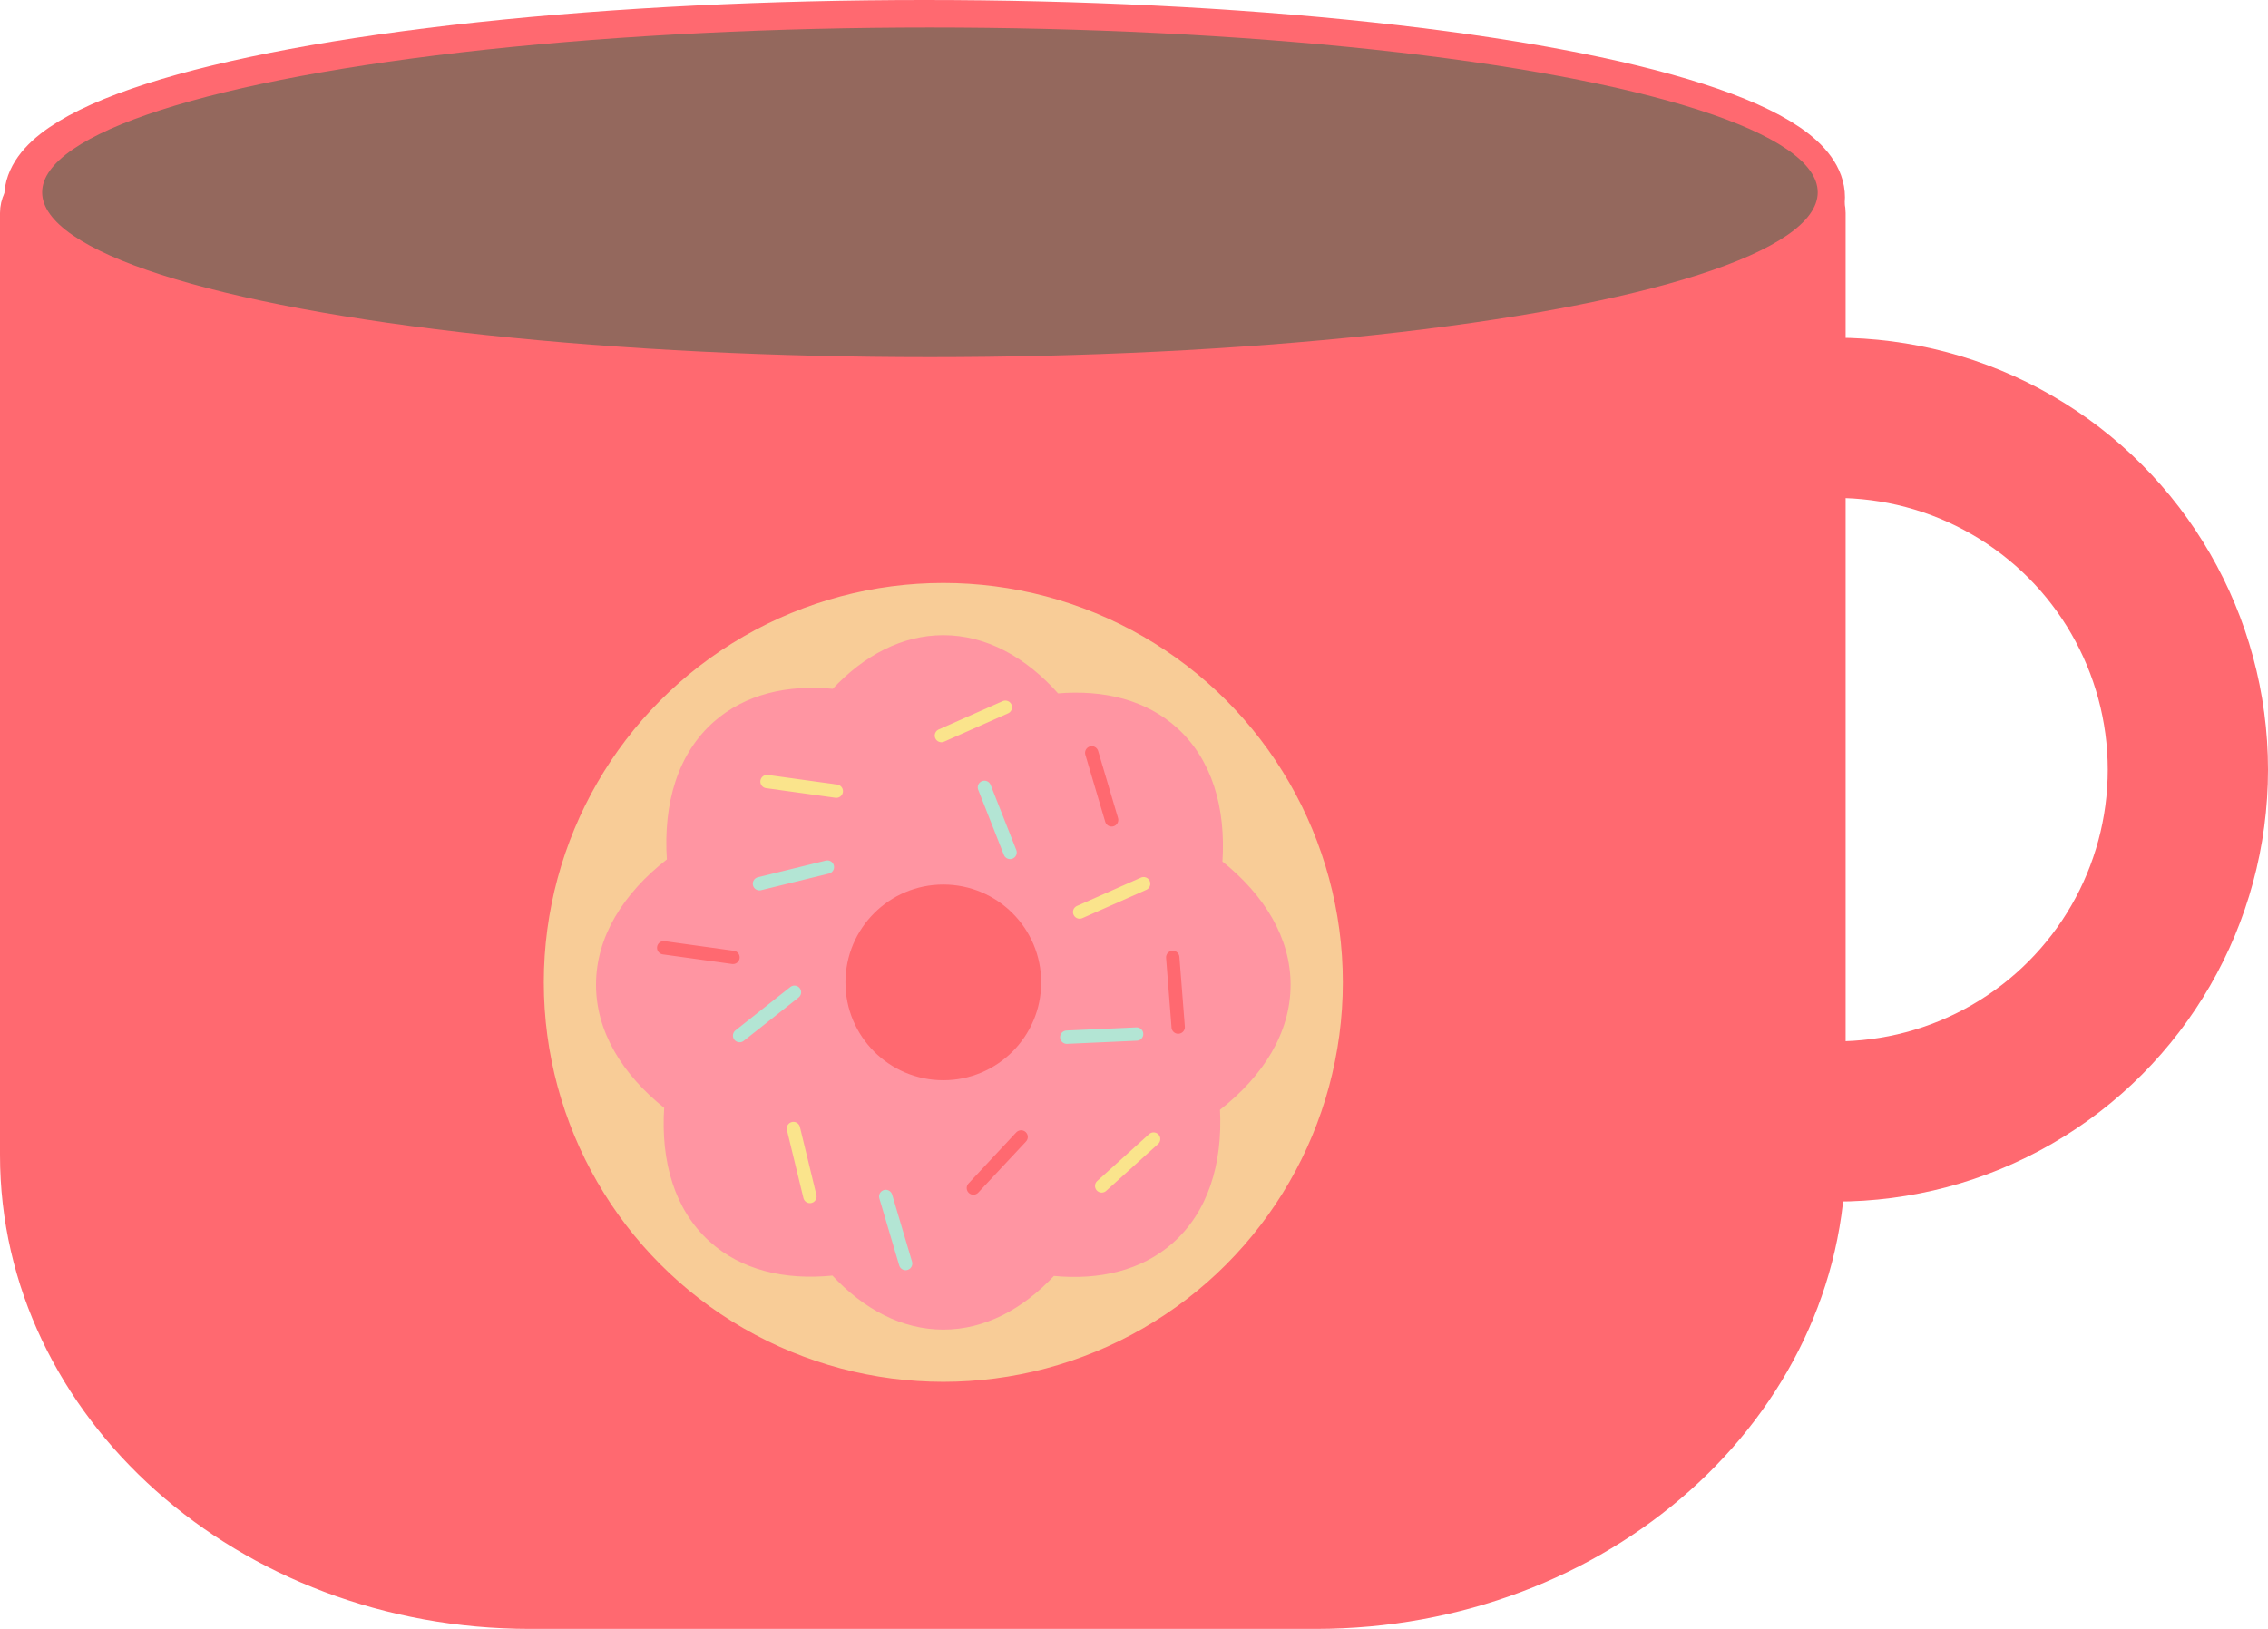
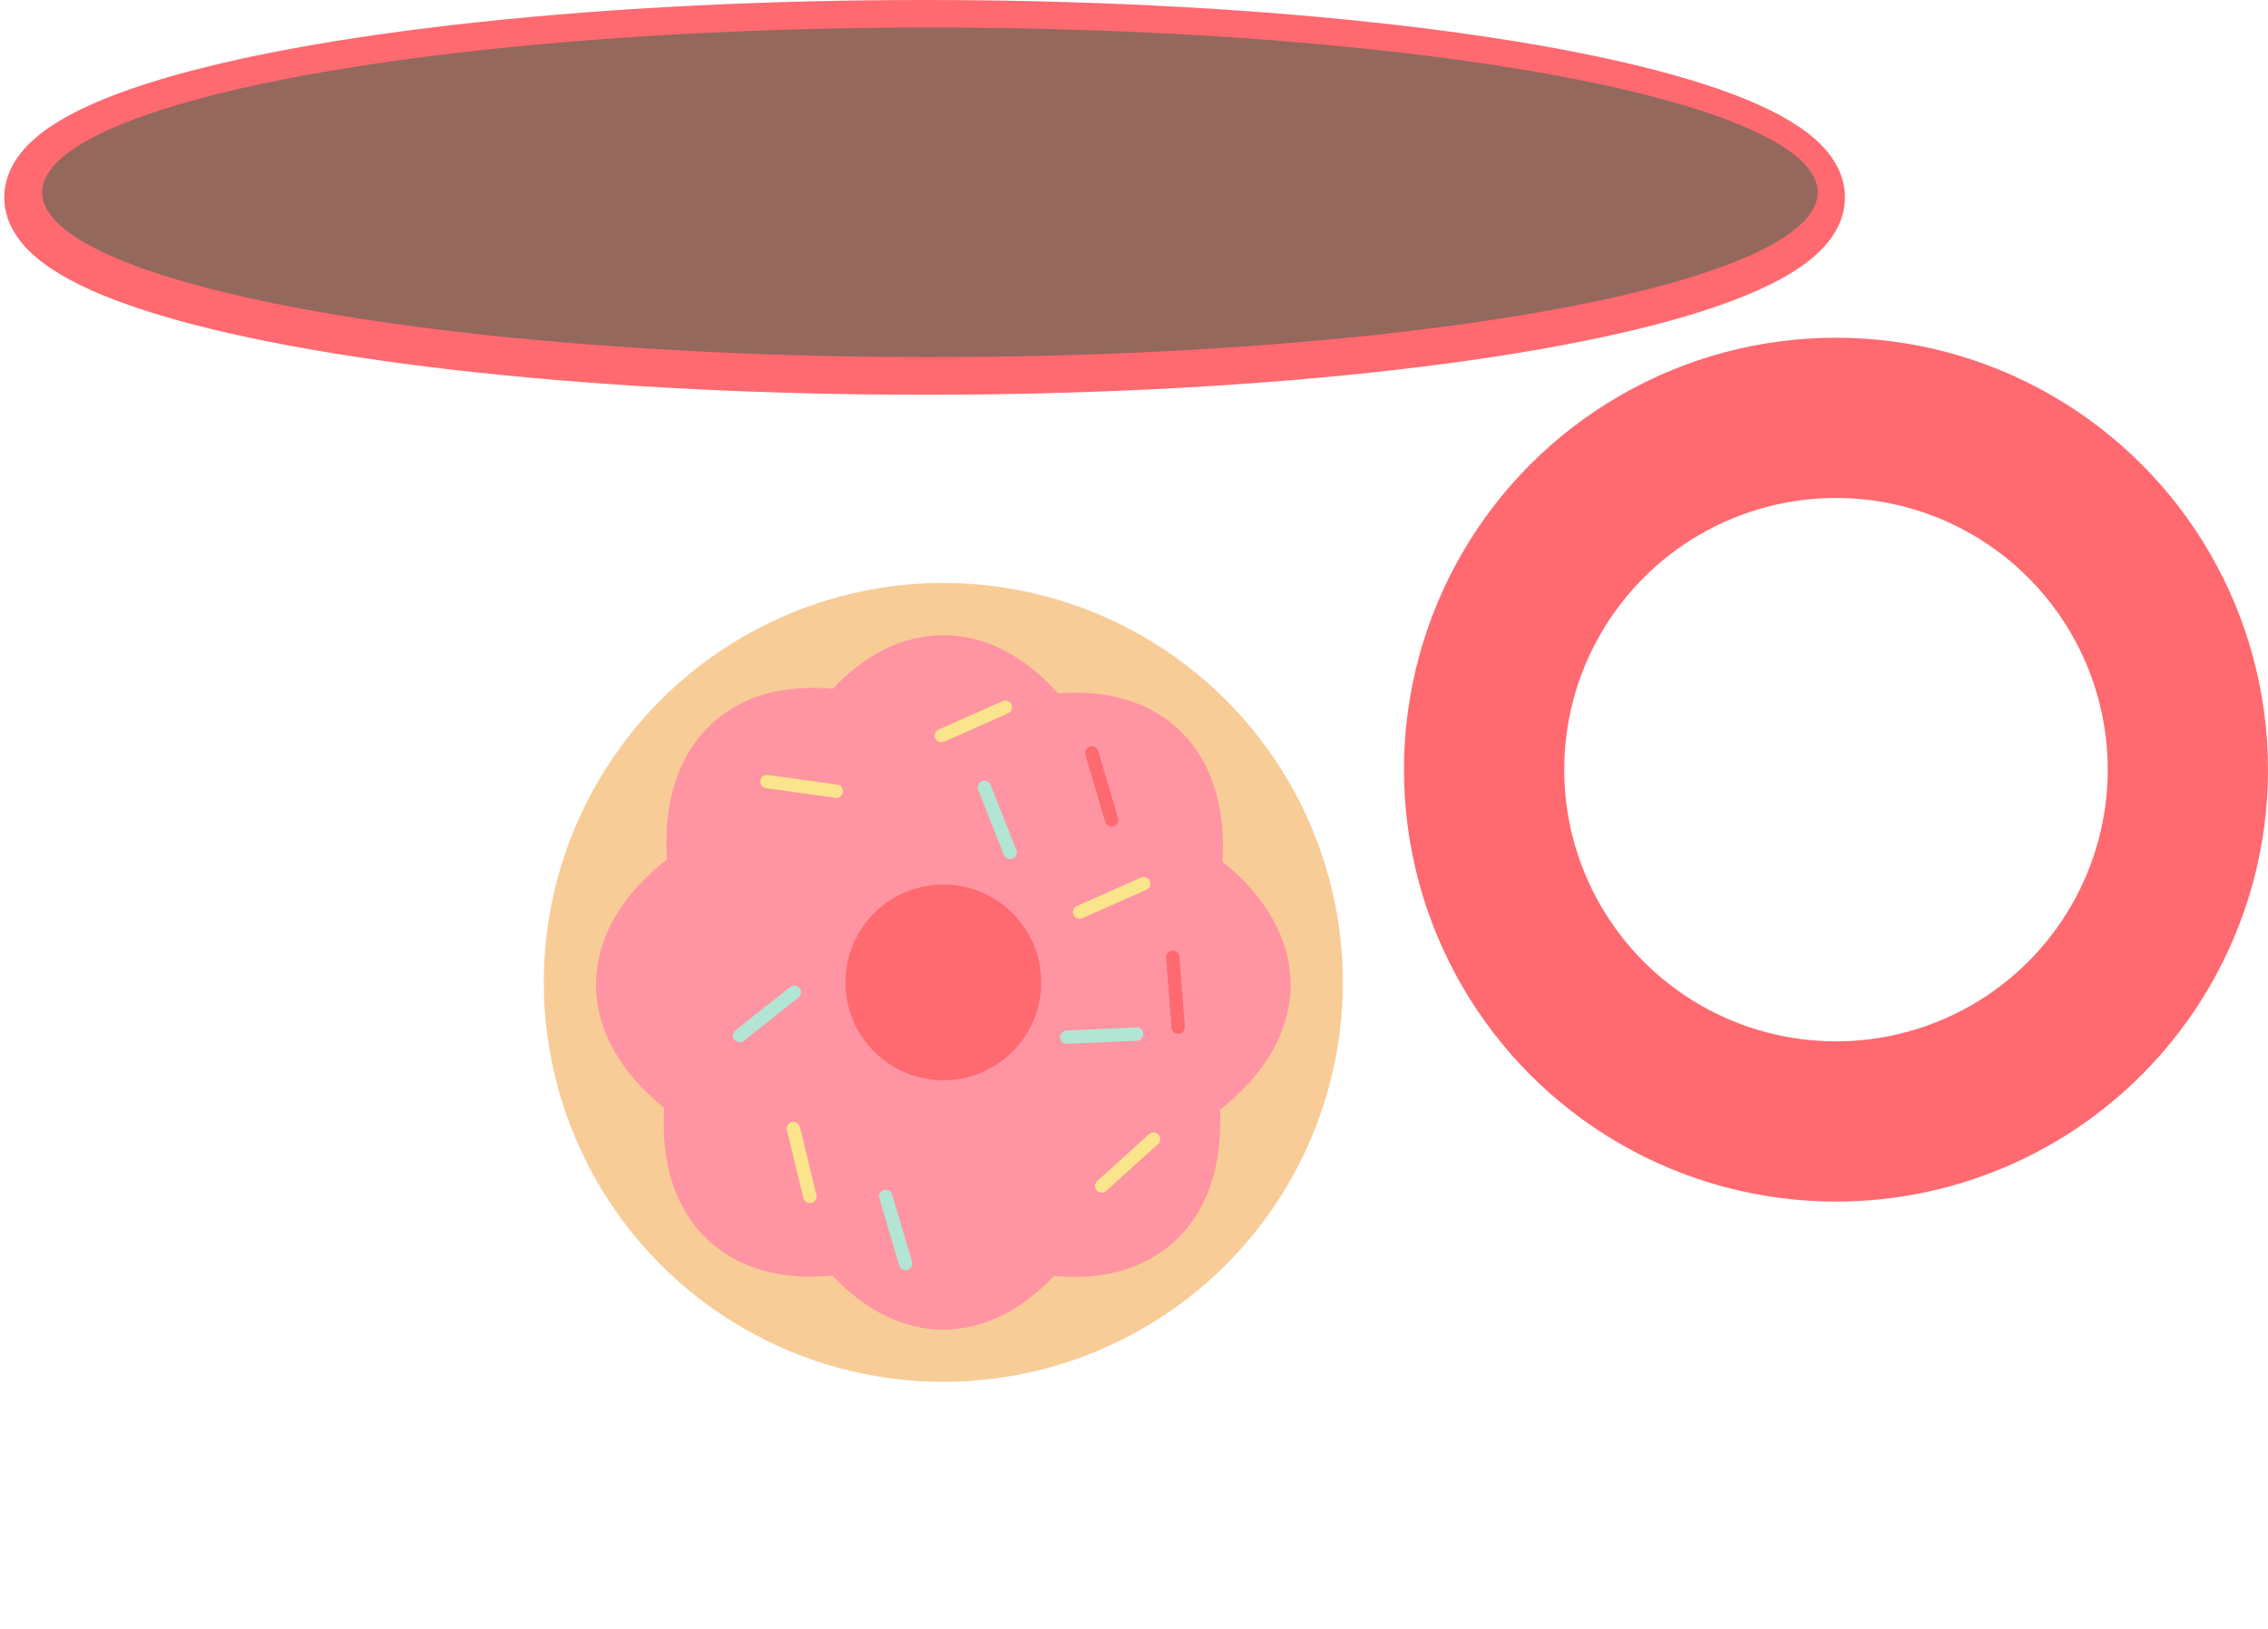
<svg xmlns="http://www.w3.org/2000/svg" version="1.1" id="Layer_1" x="0px" y="0px" width="208.806px" height="149.998px" viewBox="0 0 208.806 149.998" enable-background="new 0 0 208.806 149.998" xml:space="preserve">
  <circle fill="none" stroke="#FF6970" stroke-width="14.755" stroke-linecap="round" stroke-miterlimit="10" cx="169.032" cy="70.874" r="32.397" />
-   <path fill="#FF6970" stroke="#FF6970" stroke-width="2.78" stroke-linecap="round" stroke-miterlimit="10" d="M168.531,19.622  v86.738c0,23.328-21.229,42.248-47.405,42.248H48.795c-26.176,0-47.405-18.919-47.405-42.248V19.622  c0-1.805,1.646-3.272,3.672-3.272h159.797C166.885,16.35,168.531,17.817,168.531,19.622z" />
  <g>
    <circle fill="#F8CC97" stroke="#F8CC97" stroke-width="0.329" stroke-miterlimit="10" cx="86.848" cy="90.463" r="36.617" />
    <g>
      <path fill="#FF95A2" stroke="#FF95A2" stroke-width="0.327" stroke-miterlimit="10" d="M112.154,102.117    c0.265,5.082-1.124,9.443-4.315,12.248c-2.799,2.456-6.608,3.384-10.873,2.962c-2.923,3.132-6.395,4.945-10.119,4.945    c-3.737,0-7.218-1.826-10.145-4.978c-4.471,0.461-8.443-0.516-11.298-3.122c-3.119-2.845-4.426-7.195-4.089-12.229    c-3.942-3.145-6.278-7.045-6.278-11.268c0-4.311,2.433-8.286,6.526-11.461c-0.359-5.252,1.016-9.776,4.295-12.653    c2.799-2.456,6.608-3.384,10.873-2.962c2.923-3.132,6.392-4.945,10.115-4.945c3.887,0,7.499,1.976,10.501,5.366    c4.328-0.372,8.162,0.624,10.942,3.158c3.119,2.845,4.426,7.199,4.089,12.229c3.942,3.145,6.278,7.045,6.278,11.268    C118.657,94.98,116.234,98.945,112.154,102.117z" />
-       <line fill="none" stroke="#FF6970" stroke-width="1.229" stroke-linecap="round" stroke-miterlimit="10" x1="61.105" y1="87.274" x2="67.483" y2="88.16" />
      <line fill="none" stroke="#FF6970" stroke-width="1.229" stroke-linecap="round" stroke-miterlimit="10" x1="100.513" y1="69.327" x2="102.343" y2="75.5" />
-       <line fill="none" stroke="#FF6970" stroke-width="1.229" stroke-linecap="round" stroke-miterlimit="10" x1="89.616" y1="109.402" x2="94.011" y2="104.696" />
      <line fill="none" stroke="#FF6970" stroke-width="1.229" stroke-linecap="round" stroke-miterlimit="10" x1="108.472" y1="94.58" x2="107.97" y2="88.16" />
      <line fill="none" stroke="#FAE48C" stroke-width="1.229" stroke-linecap="round" stroke-miterlimit="10" x1="70.617" y1="71.971" x2="76.995" y2="72.856" />
      <line fill="none" stroke="#FAE48C" stroke-width="1.229" stroke-linecap="round" stroke-miterlimit="10" x1="74.565" y1="110.178" x2="73.047" y2="103.92" />
      <line fill="none" stroke="#FAE48C" stroke-width="1.229" stroke-linecap="round" stroke-miterlimit="10" x1="101.428" y1="109.207" x2="106.207" y2="104.891" />
      <line fill="none" stroke="#FAE48C" stroke-width="1.229" stroke-linecap="round" stroke-miterlimit="10" x1="86.672" y1="67.735" x2="92.56" y2="65.127" />
      <line fill="none" stroke="#B3E5D4" stroke-width="1.229" stroke-linecap="round" stroke-miterlimit="10" x1="81.547" y1="110.178" x2="83.377" y2="116.352" />
      <line fill="none" stroke="#B3E5D4" stroke-width="1.229" stroke-linecap="round" stroke-miterlimit="10" x1="73.143" y1="91.37" x2="68.092" y2="95.364" />
      <line fill="none" stroke="#B3E5D4" stroke-width="1.229" stroke-linecap="round" stroke-miterlimit="10" x1="90.633" y1="72.505" x2="92.994" y2="78.496" />
-       <line fill="none" stroke="#B3E5D4" stroke-width="1.229" stroke-linecap="round" stroke-miterlimit="10" x1="69.92" y1="81.377" x2="76.174" y2="79.843" />
      <line fill="none" stroke="#B3E5D4" stroke-width="1.229" stroke-linecap="round" stroke-miterlimit="10" x1="98.212" y1="95.509" x2="104.645" y2="95.219" />
      <line fill="none" stroke="#FAE48C" stroke-width="1.229" stroke-linecap="round" stroke-miterlimit="10" x1="99.4" y1="83.985" x2="105.287" y2="81.377" />
    </g>
    <circle fill="#FF6970" cx="86.848" cy="90.463" r="9.011" />
  </g>
  <ellipse fill="#FF6970" stroke="#FF6970" stroke-width="6" stroke-miterlimit="10" cx="85.125" cy="18.175" rx="81.735" ry="15.175" />
  <ellipse fill="#94685D" cx="85.616" cy="17.71" rx="81.735" ry="15.175" />
</svg>